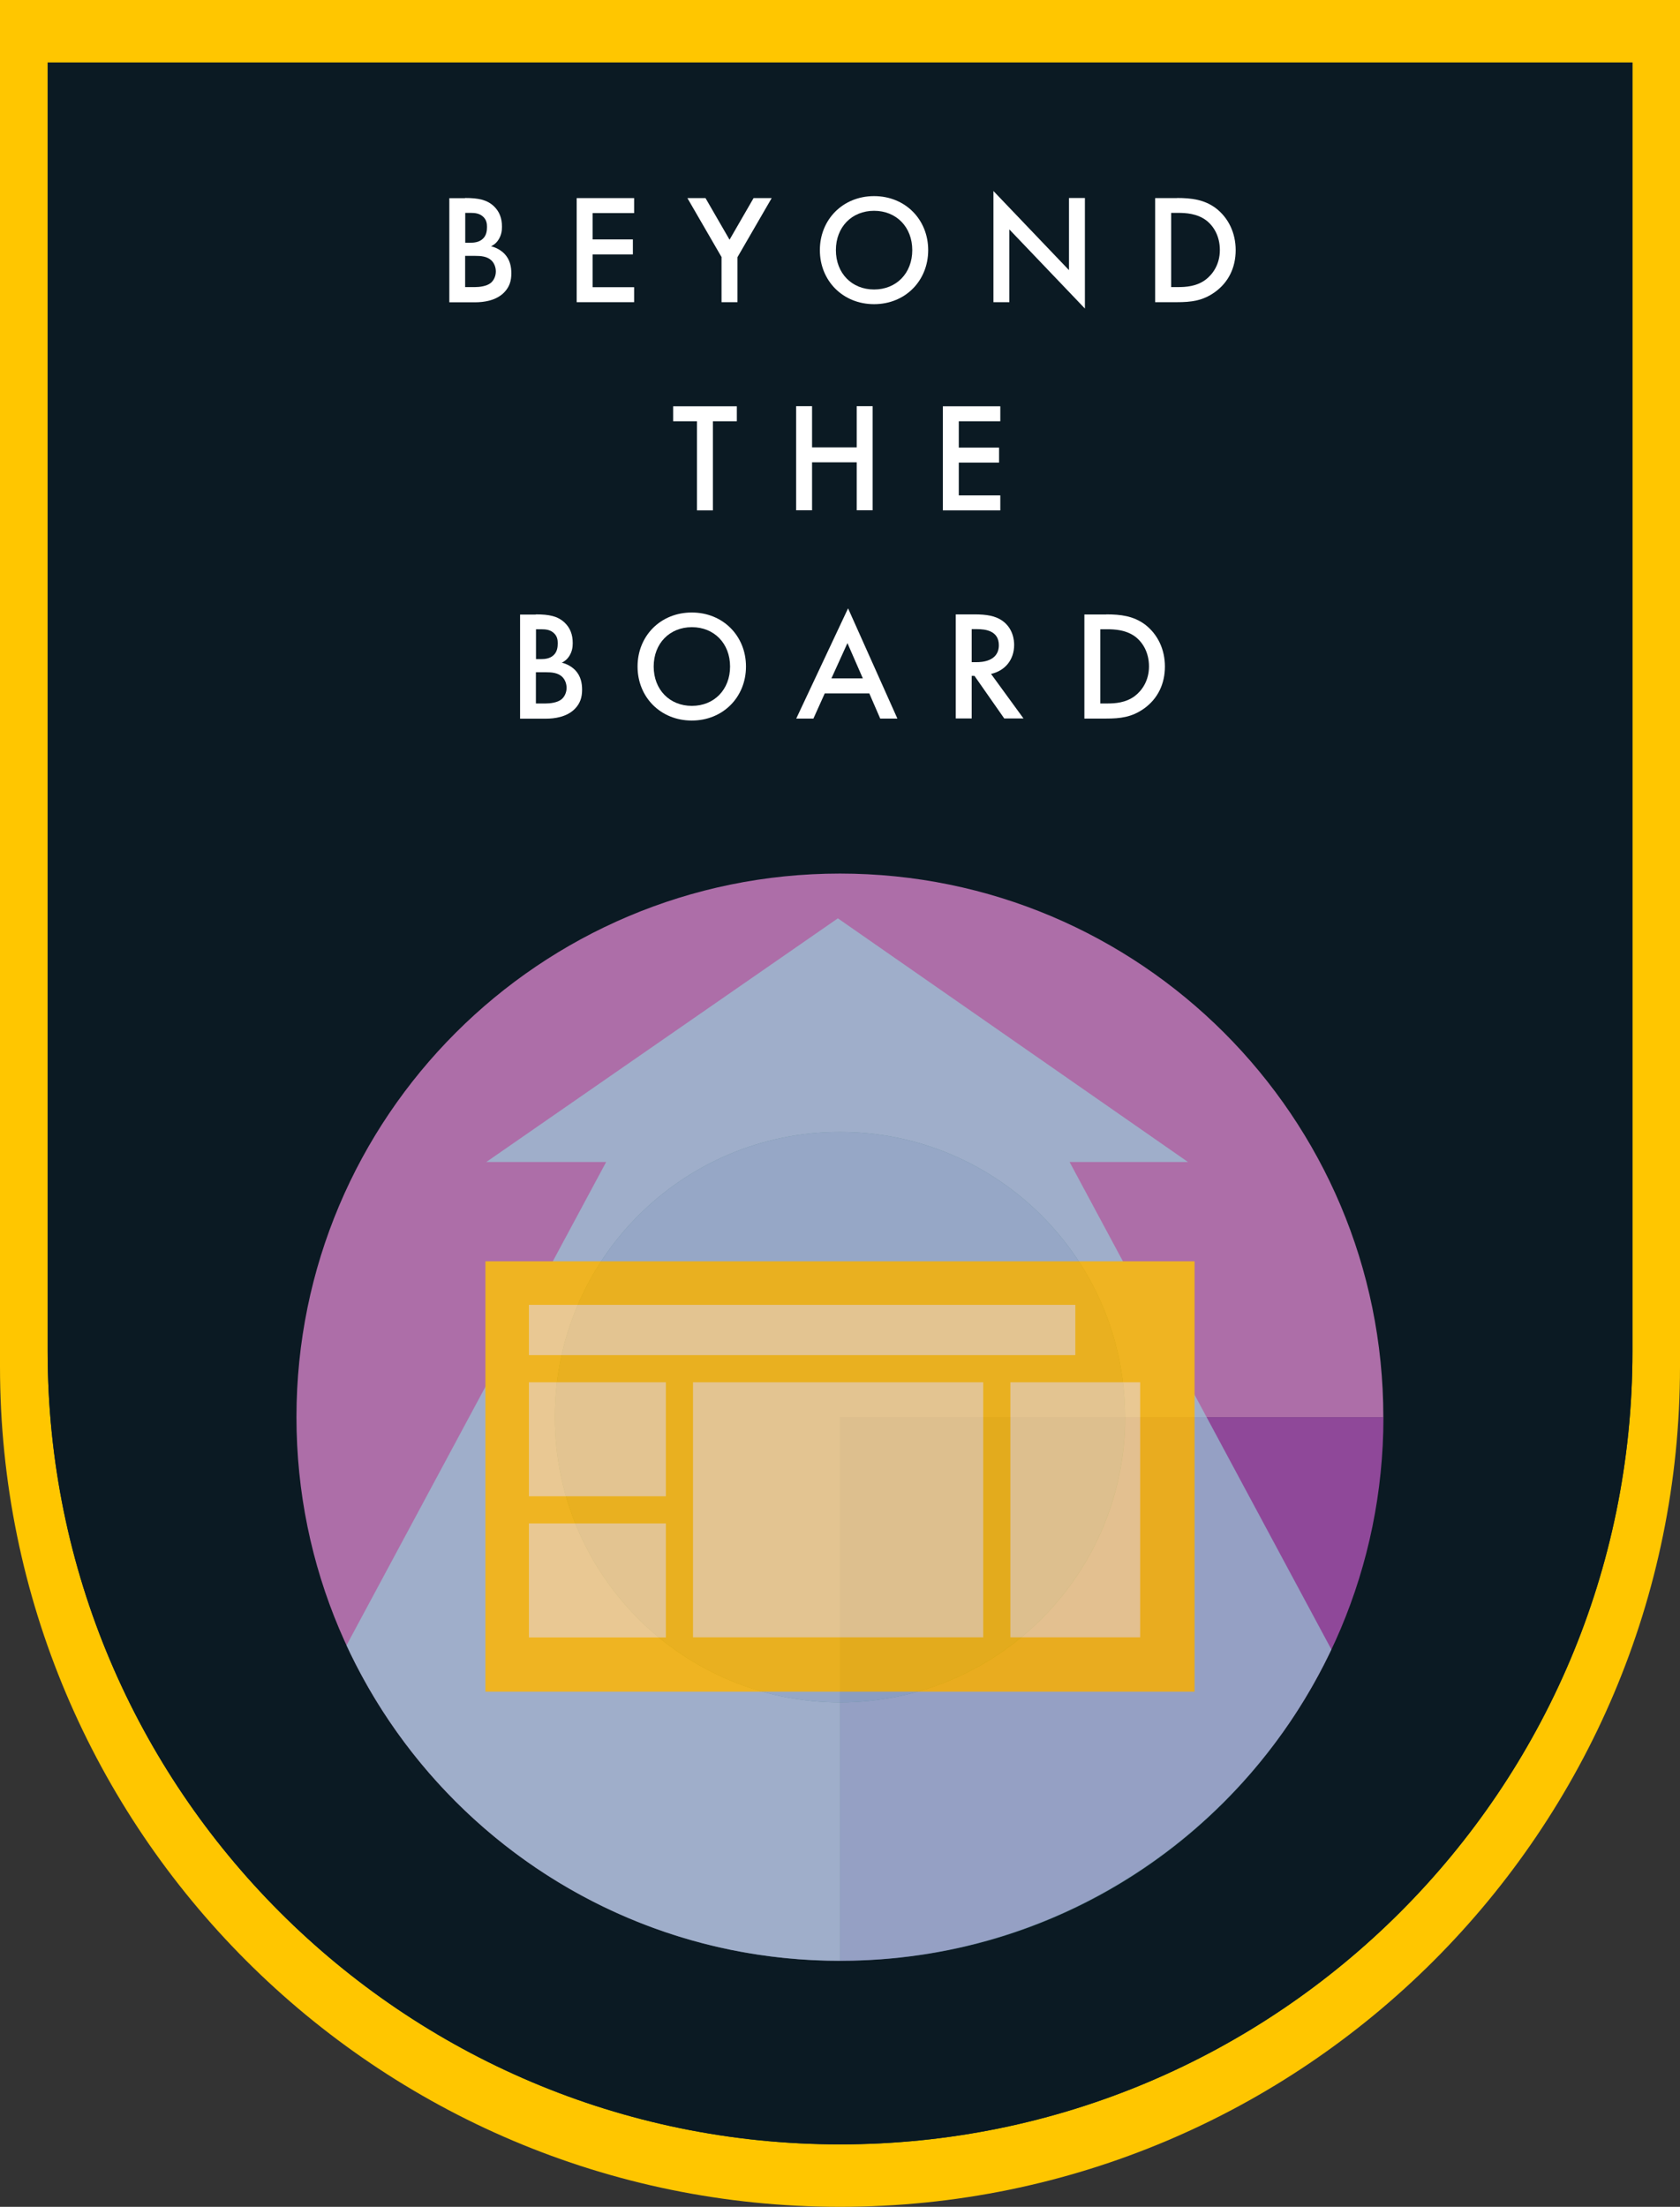
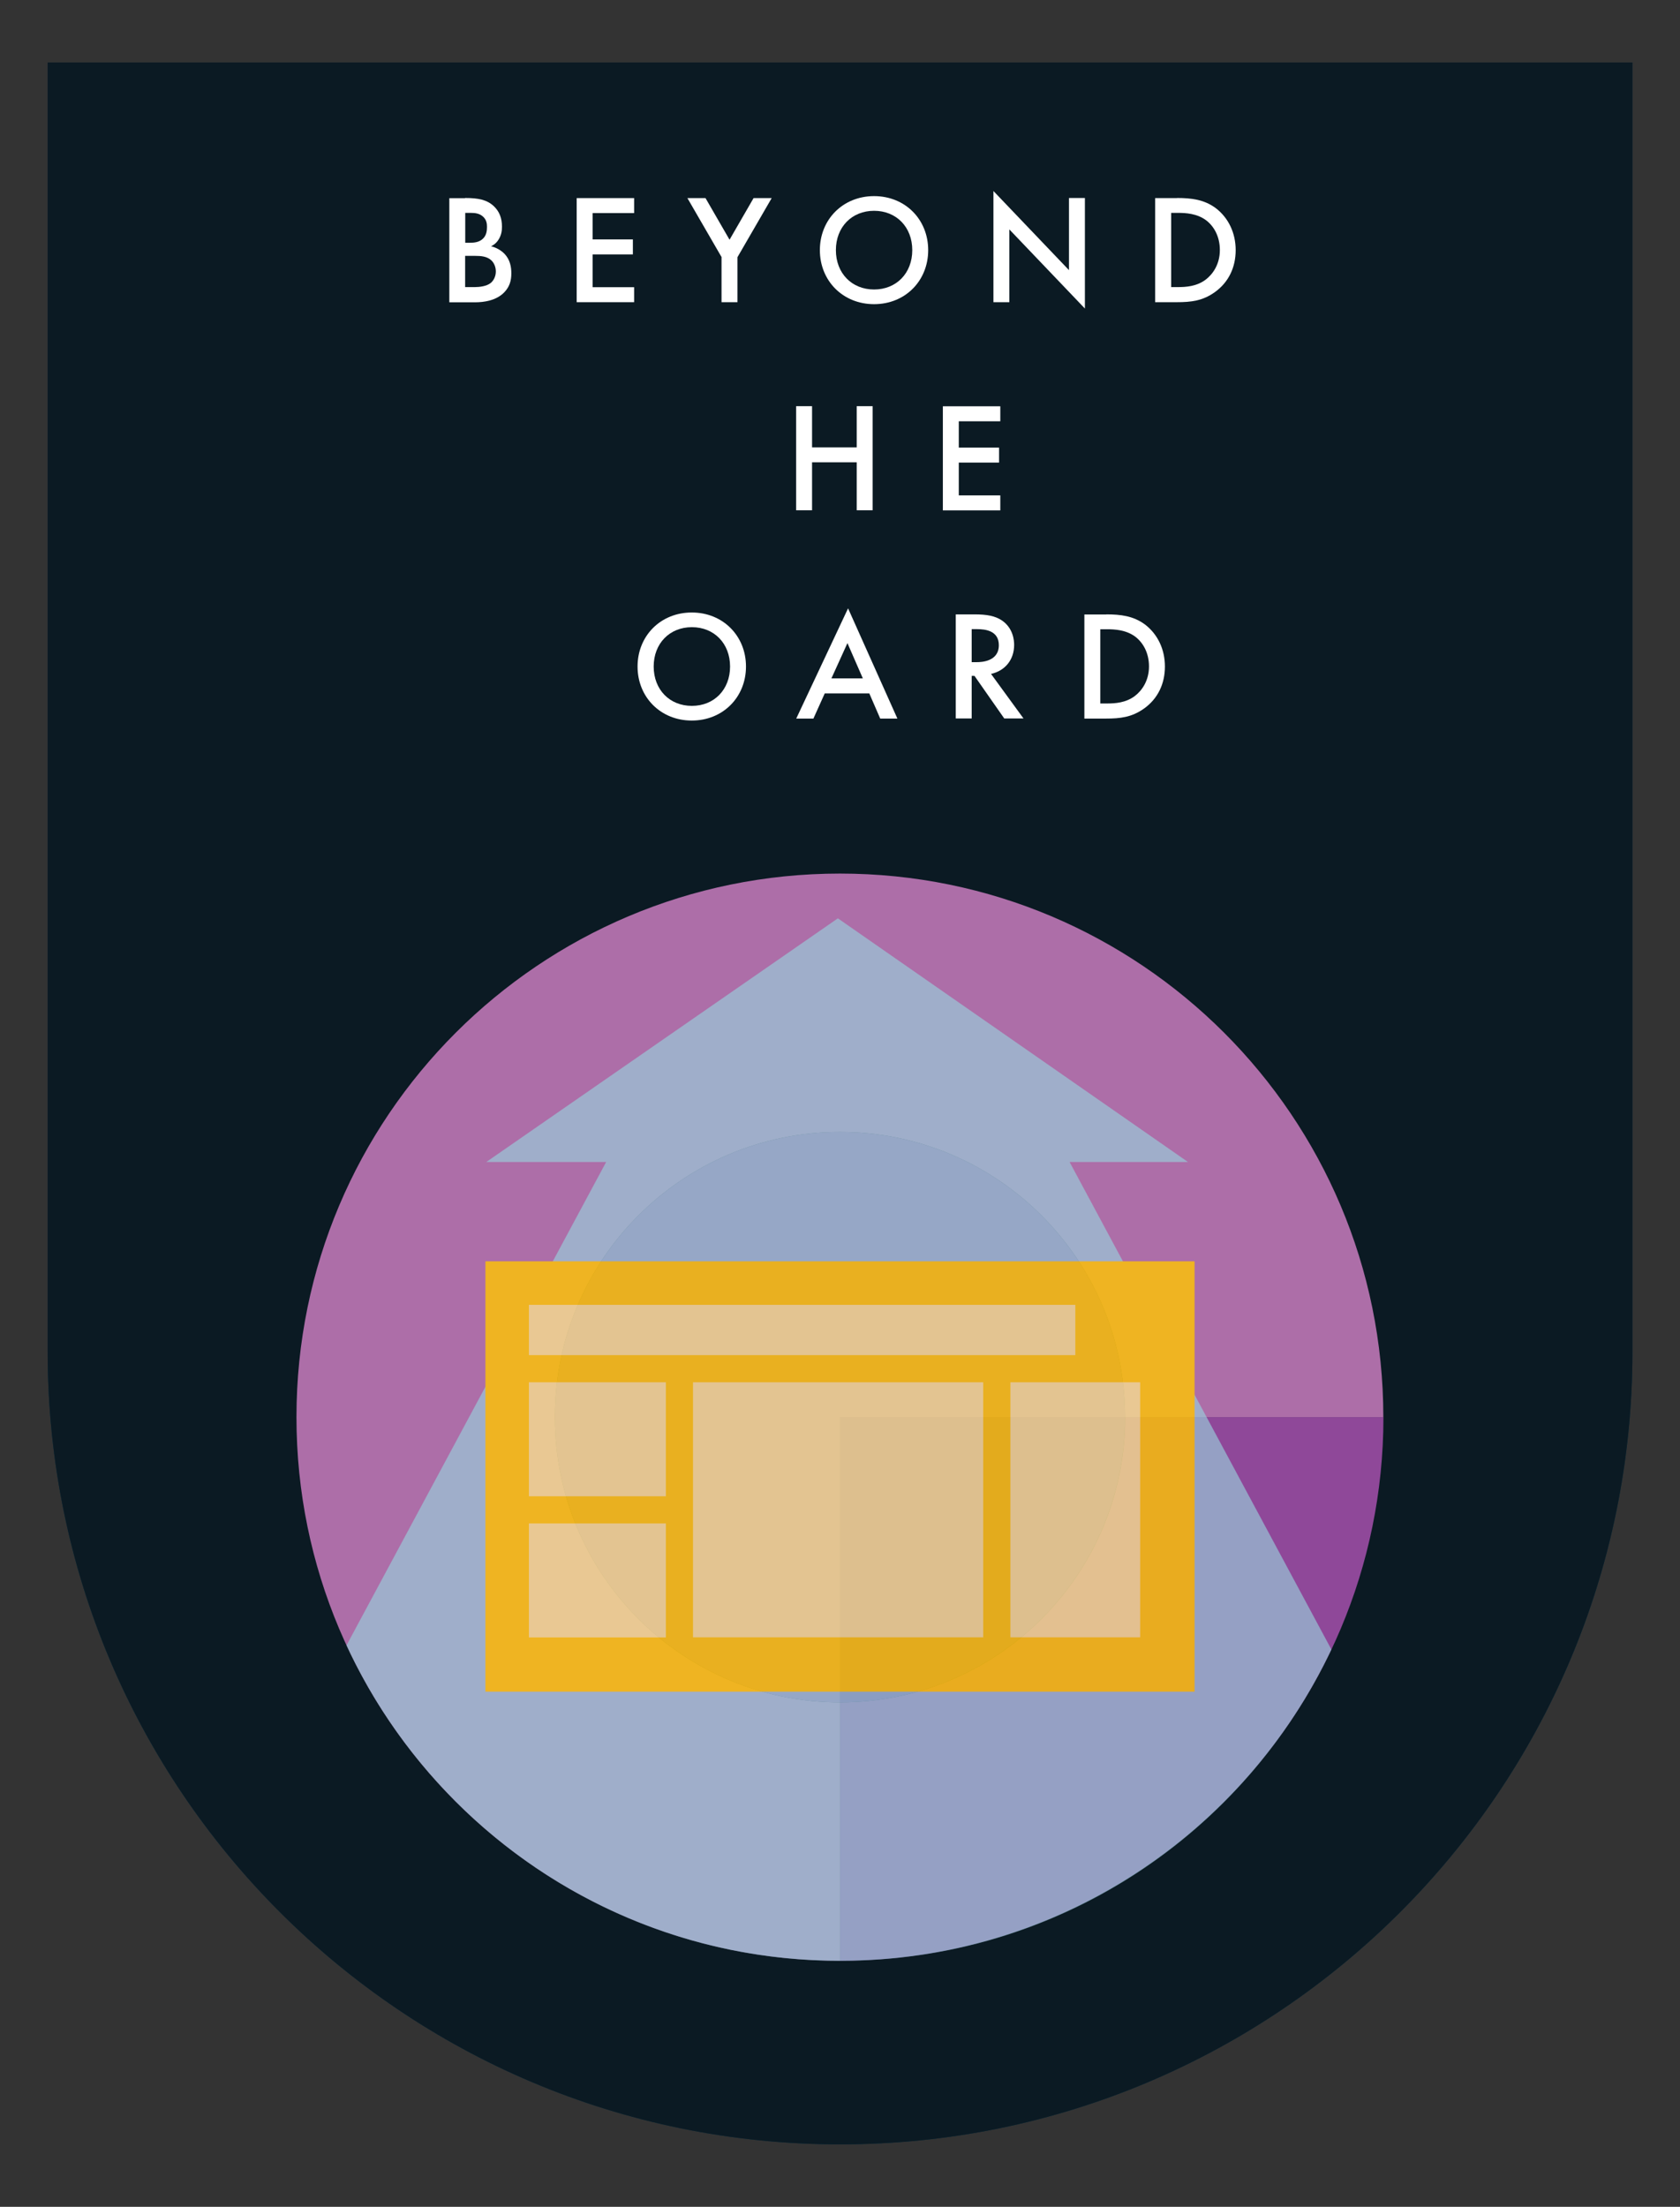
<svg xmlns="http://www.w3.org/2000/svg" viewBox="0 0 161.45 212">
  <rect x="0" y="0" width="161.45" height="212" fill="#333333" stroke="none" />
  <defs>
    <style>.cls-1{fill:#f8df8d;}.cls-2{fill:#003146;}.cls-3{fill:#fff;}.cls-4{fill:#ffc600;}.cls-5{fill:#744091;}.cls-6{fill:#97d1dc;}.cls-7{fill:#935b9f;}.cls-8{fill:#8f4899;}.cls-9{fill:#ad6ea8;}.cls-10{fill:#0b1a23;}.cls-11{opacity:.8;}</style>
  </defs>
  <g id="Layer_2">
-     <path class="cls-4" d="M0,0H161.45V131.28c0,44.55-36.17,80.72-80.72,80.72h0C36.17,212,0,175.83,0,131.28V0H0Z" />
-   </g>
+     </g>
  <g id="deep_blue">
    <path class="cls-2" d="M4.57,6H156.88v123.85c0,42.03-34.12,76.15-76.15,76.15h0c-42.03,0-76.15-34.12-76.15-76.15V6h0Z" />
  </g>
  <g id="navy">
    <path class="cls-10" d="M4.57,6H156.88v123.85c0,42.03-34.12,76.15-76.15,76.15h0c-42.03,0-76.15-34.12-76.15-76.15V6h0Z" />
  </g>
  <g id="Layer_6">
    <g>
      <g>
        <path class="cls-9" d="M53.32,136.14c0-15.13,12.27-27.4,27.4-27.4s27.4,12.27,27.4,27.4h24.82c0-28.84-23.38-52.22-52.22-52.22s-52.23,23.38-52.23,52.22,23.38,52.22,52.23,52.22v-24.82c-15.13,0-27.4-12.27-27.4-27.4Z" />
        <path class="cls-7" d="M80.72,108.74c-15.13,0-27.4,12.27-27.4,27.4s12.27,27.4,27.4,27.4v-27.4h27.4c0-15.13-12.27-27.4-27.4-27.4Z" />
        <path class="cls-8" d="M132.95,136.14h-24.82c0,15.13-12.27,27.4-27.4,27.4v24.82c28.84,0,52.22-23.38,52.22-52.22Z" />
        <path class="cls-5" d="M80.72,163.54c15.13,0,27.4-12.27,27.4-27.4h-27.4v27.4Z" />
      </g>
      <g class="cls-11">
        <g class="cls-11">
          <path class="cls-6" d="M127.95,158.46l-25.16-46.83h11.38l-33.65-23.41-33.79,23.41h11.52l-24.95,46.43c8.29,17.89,26.4,30.31,47.42,30.31s38.86-12.23,47.23-29.91h0Z" />
        </g>
        <rect class="cls-4" x="46.65" y="121.17" width="68.15" height="41.34" />
        <rect class="cls-1" x="50.83" y="125.35" width="52.51" height="4.83" />
        <rect class="cls-1" x="50.83" y="132.79" width="13.16" height="10.95" />
        <rect class="cls-1" x="50.83" y="146.35" width="13.16" height="10.95" />
        <rect class="cls-1" x="66.6" y="132.79" width="27.89" height="24.5" />
        <rect class="cls-1" x="97.1" y="132.79" width="12.47" height="24.5" />
      </g>
    </g>
    <g>
      <path class="cls-3" d="M44.69,19.02c1.29,0,2.1,.17,2.76,.78,.54,.51,.79,1.15,.79,1.98,0,.39-.06,.79-.3,1.19-.23,.39-.52,.58-.75,.69,.18,.04,.79,.21,1.29,.72,.54,.57,.66,1.26,.66,1.88,0,.72-.18,1.29-.66,1.8-.79,.84-2.04,.98-2.8,.98h-2.5v-10h1.51Zm.02,4.3h.46c.38,0,.88-.04,1.24-.39,.35-.33,.39-.79,.39-1.14,0-.3-.04-.66-.36-.96-.34-.33-.78-.38-1.21-.38h-.52v2.86Zm0,4.26h.93c.43,0,1.12-.08,1.51-.39,.3-.24,.5-.66,.5-1.11,0-.4-.15-.79-.41-1.05-.42-.41-1.03-.45-1.58-.45h-.96v3Z" />
      <path class="cls-3" d="M60.94,20.47h-3.99v2.53h3.87v1.44h-3.87v3.15h3.99v1.44h-5.52v-10h5.52v1.44Z" />
      <path class="cls-3" d="M69.35,24.71l-3.29-5.68h1.74l2.31,4,2.31-4h1.74l-3.29,5.68v4.32h-1.53v-4.32Z" />
      <path class="cls-3" d="M89.2,24.03c0,2.94-2.2,5.19-5.2,5.19s-5.21-2.25-5.21-5.19,2.21-5.19,5.21-5.19,5.2,2.25,5.2,5.19Zm-1.53,0c0-2.22-1.53-3.78-3.67-3.78s-3.67,1.56-3.67,3.78,1.53,3.78,3.67,3.78,3.67-1.56,3.67-3.78Z" />
      <path class="cls-3" d="M95.47,29.03v-10.68l7.26,7.6v-6.93h1.53v10.62l-7.26-7.6v6.99h-1.53Z" />
      <path class="cls-3" d="M113.11,19.02c1.39,0,2.61,.15,3.72,.97,1.21,.92,1.92,2.37,1.92,4.04s-.69,3.1-2.01,4.04c-1.17,.83-2.26,.96-3.66,.96h-2.07v-10h2.1Zm-.57,8.56h.66c.75,0,1.79-.06,2.66-.71,.69-.52,1.37-1.48,1.37-2.85s-.63-2.35-1.35-2.88c-.87-.63-1.93-.69-2.67-.69h-.66v7.12Z" />
-       <path class="cls-3" d="M68.51,40.47v8.56h-1.53v-8.56h-2.29v-1.44h6.12v1.44h-2.29Z" />
      <path class="cls-3" d="M78.04,42.98h4.29v-3.96h1.53v10h-1.53v-4.61h-4.29v4.61h-1.53v-10h1.53v3.96Z" />
      <path class="cls-3" d="M96.13,40.47h-3.99v2.53h3.87v1.44h-3.87v3.15h3.99v1.44h-5.52v-10h5.52v1.44Z" />
-       <path class="cls-3" d="M51.49,59.02c1.29,0,2.1,.17,2.76,.78,.54,.51,.79,1.15,.79,1.98,0,.39-.06,.79-.3,1.19-.23,.39-.52,.58-.75,.69,.18,.04,.79,.21,1.29,.72,.54,.57,.66,1.26,.66,1.88,0,.72-.18,1.29-.66,1.8-.79,.84-2.04,.98-2.8,.98h-2.5v-10h1.51Zm.02,4.3h.46c.38,0,.88-.04,1.24-.39,.35-.33,.39-.79,.39-1.14,0-.3-.04-.66-.36-.96-.34-.33-.78-.38-1.21-.38h-.52v2.86Zm0,4.26h.93c.43,0,1.12-.08,1.51-.39,.3-.24,.5-.66,.5-1.11,0-.4-.15-.79-.41-1.05-.42-.41-1.03-.45-1.58-.45h-.96v3Z" />
      <path class="cls-3" d="M71.69,64.03c0,2.94-2.21,5.19-5.21,5.19s-5.21-2.25-5.21-5.19,2.21-5.19,5.21-5.19,5.21,2.25,5.21,5.19Zm-1.53,0c0-2.22-1.53-3.78-3.67-3.78s-3.67,1.56-3.67,3.78,1.53,3.78,3.67,3.78,3.67-1.56,3.67-3.78Z" />
      <path class="cls-3" d="M83.54,66.61h-4.28l-1.09,2.42h-1.65l4.98-10.59,4.74,10.59h-1.65l-1.05-2.42Zm-.62-1.44l-1.48-3.39-1.54,3.39h3.03Z" />
      <path class="cls-3" d="M93.64,59.02c1.21,0,1.99,.15,2.64,.58,1.09,.74,1.18,1.92,1.18,2.35,0,1.44-.88,2.49-2.22,2.79l3.12,4.28h-1.85l-2.86-4.09h-.27v4.09h-1.53v-10h1.79Zm-.26,4.59h.48c.42,0,2.13-.04,2.13-1.63,0-1.41-1.33-1.54-2.08-1.54h-.53v3.18Z" />
      <path class="cls-3" d="M106.31,59.02c1.39,0,2.61,.15,3.72,.97,1.21,.92,1.92,2.37,1.92,4.04s-.69,3.1-2.01,4.04c-1.17,.83-2.27,.96-3.66,.96h-2.07v-10h2.1Zm-.57,8.56h.66c.75,0,1.78-.06,2.65-.71,.69-.52,1.37-1.48,1.37-2.85s-.63-2.35-1.35-2.88c-.87-.63-1.94-.69-2.67-.69h-.66v7.12Z" />
    </g>
  </g>
</svg>